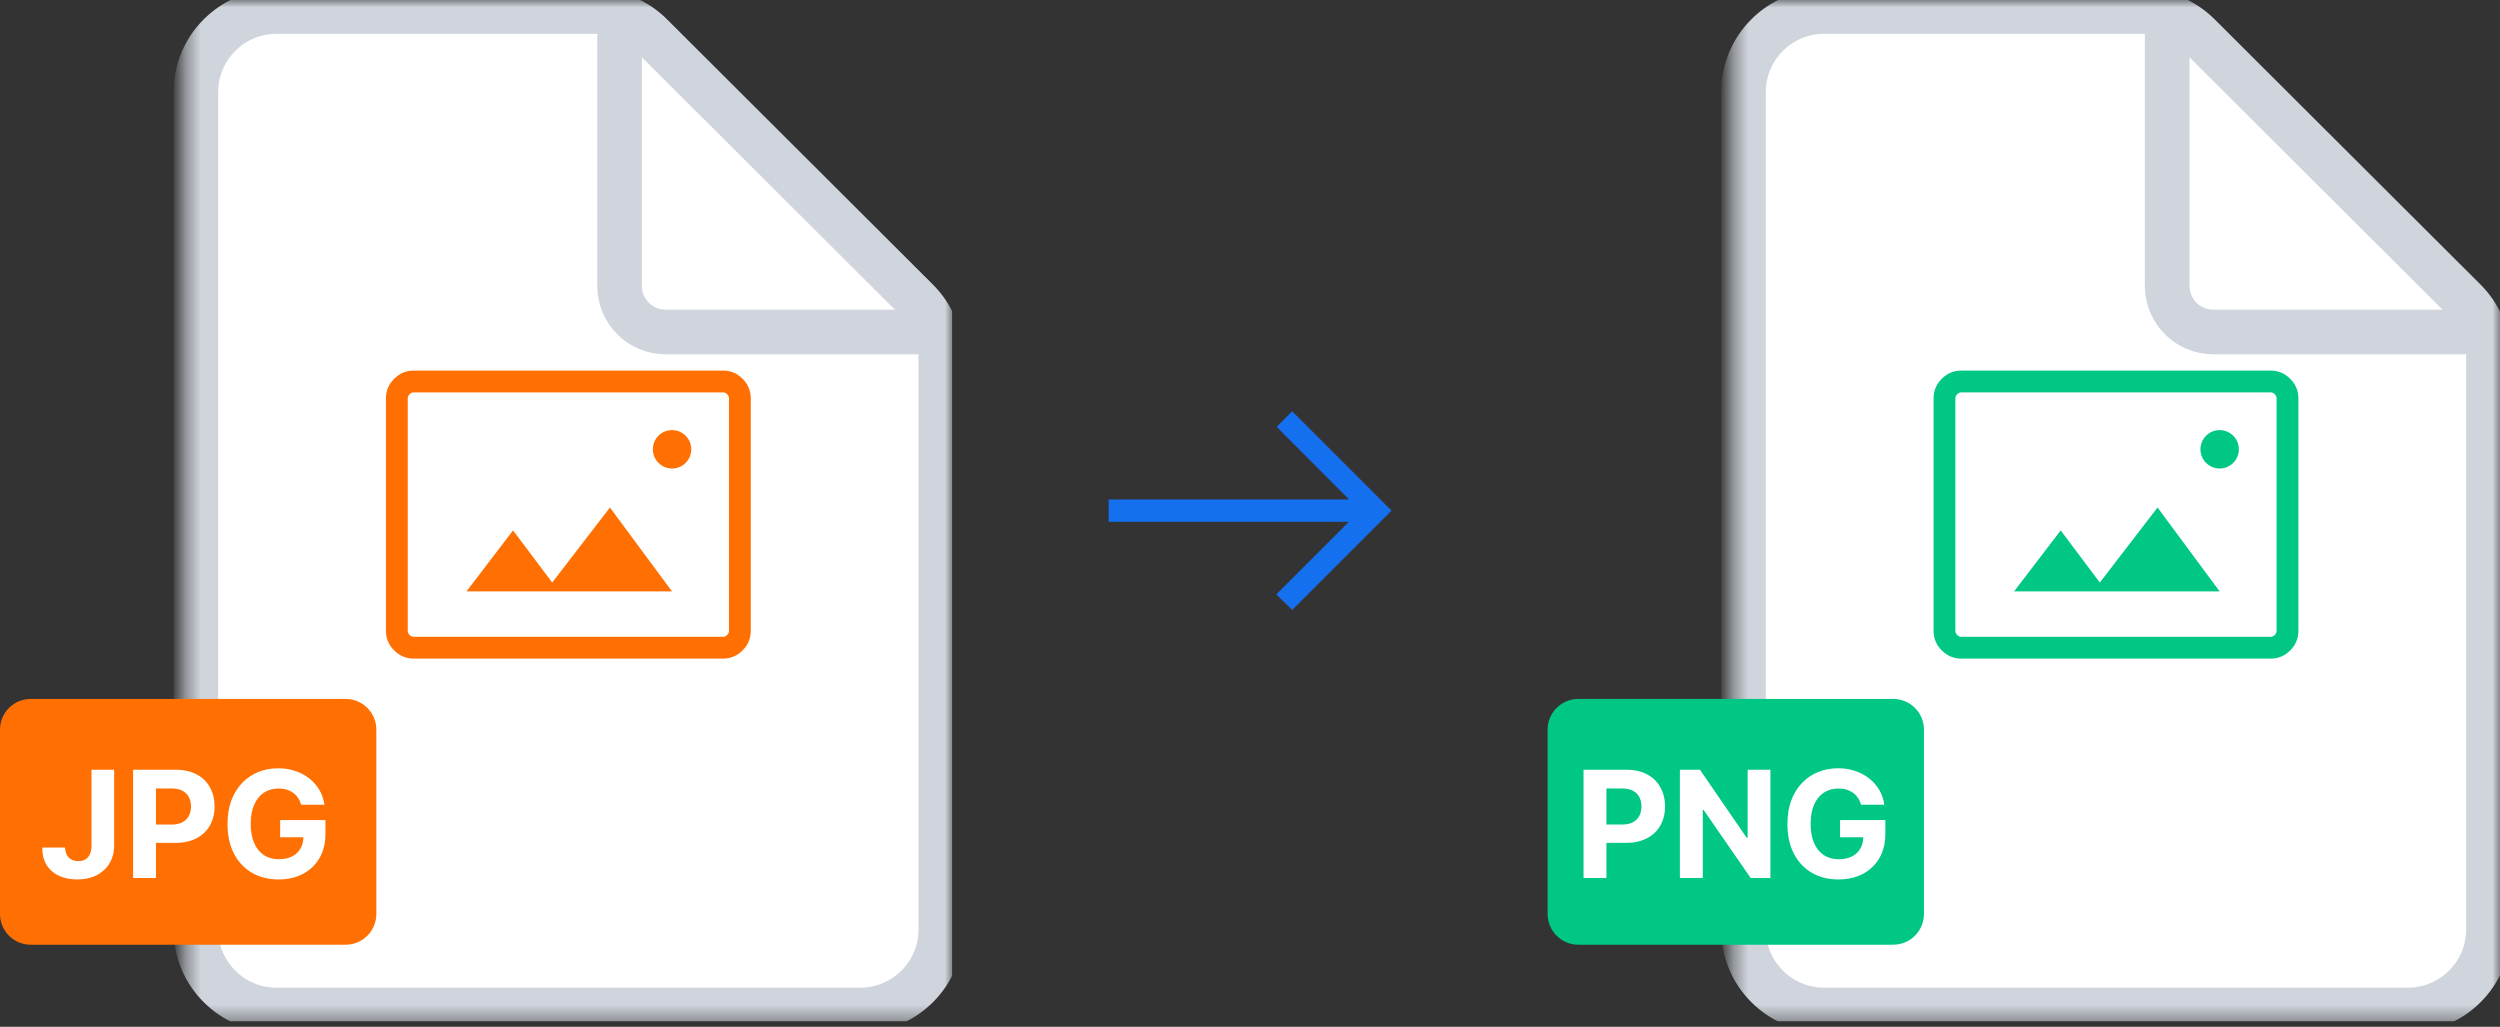
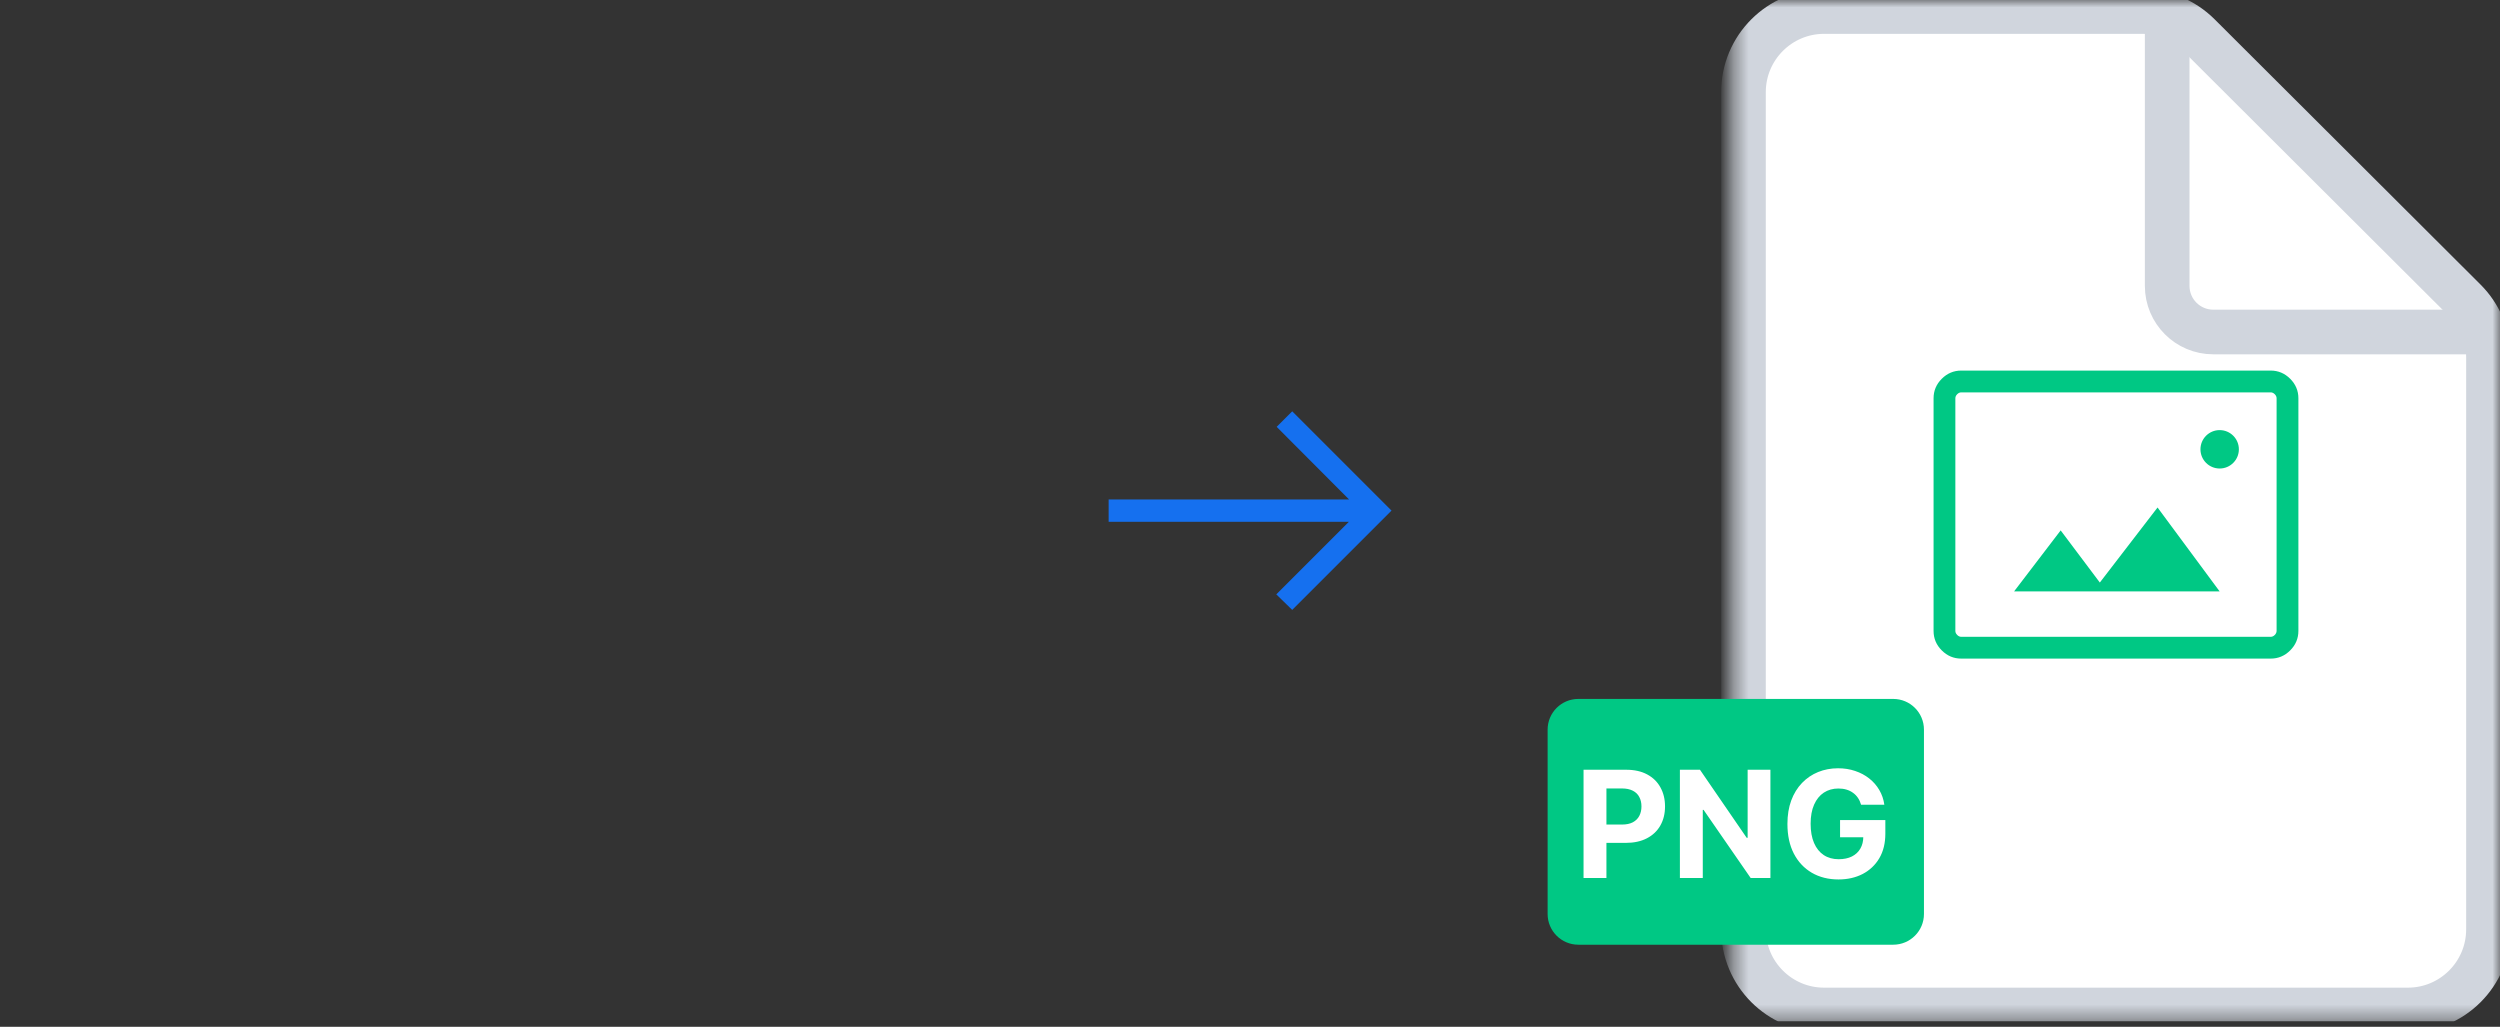
<svg xmlns="http://www.w3.org/2000/svg" width="168" height="69" viewBox="0 0 168 69" fill="none">
  <rect x="0" y="0" width="168" height="69" fill="#333333" stroke="none" />
  <g clip-path="url(#clip0_1640_5680)">
    <mask id="mask0_1640_5680" style="mask-type:luminance" maskUnits="userSpaceOnUse" x="12" y="0" width="52" height="69">
      <path d="M64 0H12.387V68.645H64V0Z" fill="white" />
    </mask>
    <g mask="url(#mask0_1640_5680)">
      <path d="M57.806 67.871H18.581C15.588 67.871 13.161 65.445 13.161 62.452V6.194C13.161 3.201 15.588 0.774 18.581 0.774H39.934C41.368 0.774 42.745 1.344 43.761 2.357L61.633 20.185C62.653 21.202 63.226 22.582 63.226 24.022V62.452C63.226 65.445 60.799 67.871 57.806 67.871Z" fill="white" stroke="#D0D5DD" stroke-width="3" />
      <path d="M41.635 1.716V19.213C41.635 20.923 43.021 22.31 44.731 22.31H62.28" stroke="#D0D5DD" stroke-width="3" stroke-linecap="round" />
    </g>
    <mask id="mask1_1640_5680" style="mask-type:alpha" maskUnits="userSpaceOnUse" x="22" y="19" width="32" height="32">
      <path d="M53.678 19.097H22.71V50.064H53.678V19.097Z" fill="#B131BD" />
    </mask>
    <g mask="url(#mask1_1640_5680)">
      <path d="M27.797 44.258C27.291 44.258 26.854 44.075 26.486 43.707C26.119 43.34 25.936 42.903 25.936 42.397V26.764C25.936 26.258 26.119 25.822 26.486 25.454C26.854 25.087 27.291 24.903 27.797 24.903H48.591C49.097 24.903 49.533 25.087 49.901 25.454C50.268 25.822 50.452 26.258 50.452 26.764V42.397C50.452 42.903 50.268 43.34 49.901 43.707C49.533 44.075 49.097 44.258 48.591 44.258H27.797ZM27.797 42.794H48.591C48.69 42.794 48.781 42.753 48.864 42.67C48.946 42.587 48.987 42.496 48.987 42.397V26.764C48.987 26.665 48.946 26.574 48.864 26.491C48.781 26.409 48.69 26.367 48.591 26.367H27.797C27.697 26.367 27.606 26.409 27.524 26.491C27.441 26.574 27.4 26.665 27.4 26.764V42.397C27.4 42.496 27.441 42.587 27.524 42.67C27.606 42.753 27.697 42.794 27.797 42.794ZM31.348 39.742H45.159L40.987 34.104L37.109 39.147L34.477 35.643L31.348 39.742Z" fill="#FF6F01" />
      <path d="M45.161 31.484C45.874 31.484 46.452 30.906 46.452 30.194C46.452 29.481 45.874 28.903 45.161 28.903C44.449 28.903 43.871 29.481 43.871 30.194C43.871 30.906 44.449 31.484 45.161 31.484Z" fill="#FF6F01" />
    </g>
-     <path d="M23.226 46.968H2.065C0.924 46.968 0 47.892 0 49.032V61.419C0 62.56 0.924 63.484 2.065 63.484H23.226C24.366 63.484 25.29 62.56 25.29 61.419V49.032C25.29 47.892 24.366 46.968 23.226 46.968Z" fill="#FF6F01" />
+     <path d="M23.226 46.968H2.065C0.924 46.968 0 47.892 0 49.032V61.419C0 62.56 0.924 63.484 2.065 63.484H23.226V49.032C25.29 47.892 24.366 46.968 23.226 46.968Z" fill="#FF6F01" />
    <path d="M6.151 51.727H7.671V56.798C7.671 57.267 7.566 57.674 7.355 58.02C7.147 58.365 6.857 58.632 6.485 58.819C6.114 59.006 5.682 59.099 5.189 59.099C4.751 59.099 4.353 59.023 3.996 58.869C3.641 58.712 3.359 58.476 3.151 58.158C2.942 57.839 2.839 57.438 2.842 56.955H4.372C4.377 57.146 4.416 57.311 4.49 57.448C4.565 57.583 4.668 57.687 4.798 57.761C4.931 57.832 5.087 57.867 5.267 57.867C5.457 57.867 5.616 57.827 5.747 57.746C5.879 57.664 5.98 57.543 6.048 57.384C6.117 57.226 6.151 57.03 6.151 56.798V51.727ZM8.943 59V51.727H11.812C12.364 51.727 12.834 51.833 13.222 52.043C13.61 52.252 13.906 52.542 14.11 52.913C14.316 53.283 14.418 53.709 14.418 54.192C14.418 54.675 14.314 55.101 14.106 55.47C13.898 55.84 13.596 56.127 13.2 56.333C12.807 56.539 12.332 56.642 11.773 56.642H9.944V55.41H11.524C11.82 55.41 12.064 55.359 12.256 55.257C12.45 55.153 12.594 55.01 12.689 54.827C12.786 54.643 12.835 54.431 12.835 54.192C12.835 53.95 12.786 53.74 12.689 53.56C12.594 53.377 12.45 53.236 12.256 53.137C12.062 53.035 11.816 52.984 11.517 52.984H10.48V59H8.943ZM20.24 54.078C20.19 53.905 20.12 53.753 20.03 53.62C19.94 53.485 19.83 53.371 19.7 53.279C19.572 53.184 19.425 53.112 19.26 53.062C19.096 53.013 18.915 52.988 18.716 52.988C18.345 52.988 18.018 53.08 17.736 53.265C17.457 53.45 17.239 53.718 17.083 54.071C16.927 54.421 16.848 54.85 16.848 55.356C16.848 55.863 16.925 56.294 17.079 56.649C17.233 57.004 17.451 57.275 17.733 57.462C18.014 57.647 18.347 57.739 18.73 57.739C19.078 57.739 19.376 57.678 19.622 57.555C19.87 57.429 20.06 57.253 20.19 57.026C20.323 56.798 20.389 56.53 20.389 56.219L20.701 56.266H18.826V55.108H21.87V56.024C21.87 56.663 21.735 57.213 21.465 57.672C21.195 58.129 20.823 58.481 20.35 58.73C19.876 58.976 19.334 59.099 18.723 59.099C18.041 59.099 17.443 58.949 16.927 58.648C16.41 58.345 16.008 57.916 15.719 57.359C15.433 56.801 15.289 56.138 15.289 55.371C15.289 54.781 15.375 54.256 15.545 53.794C15.718 53.33 15.959 52.937 16.27 52.615C16.58 52.293 16.941 52.048 17.353 51.88C17.765 51.712 18.211 51.628 18.691 51.628C19.103 51.628 19.487 51.688 19.842 51.809C20.197 51.927 20.512 52.095 20.787 52.313C21.064 52.531 21.29 52.79 21.465 53.091C21.64 53.389 21.753 53.718 21.802 54.078H20.24Z" fill="white" />
  </g>
  <mask id="mask2_1640_5680" style="mask-type:alpha" maskUnits="userSpaceOnUse" x="72" y="22" width="24" height="25">
    <rect x="72" y="22.323" width="24" height="24" fill="#D9D9D9" />
  </mask>
  <g mask="url(#mask2_1640_5680)">
    <path d="M86.837 40.986L85.767 39.942L90.646 35.063H74.5V33.563H90.656L85.792 28.684L86.837 27.64L93.51 34.313L86.837 40.986Z" fill="#1570EF" />
  </g>
  <g clip-path="url(#clip1_1640_5680)">
    <mask id="mask3_1640_5680" style="mask-type:luminance" maskUnits="userSpaceOnUse" x="116" y="0" width="52" height="69">
      <path d="M168 0H116.387V68.645H168V0Z" fill="white" />
    </mask>
    <g mask="url(#mask3_1640_5680)">
      <path d="M161.806 67.871H122.58C119.587 67.871 117.161 65.445 117.161 62.452V6.194C117.161 3.201 119.587 0.774 122.58 0.774H143.934C145.369 0.774 146.745 1.344 147.761 2.357L165.633 20.185C166.653 21.202 167.226 22.582 167.226 24.022V62.452C167.226 65.445 164.799 67.871 161.806 67.871Z" fill="white" stroke="#D0D5DD" stroke-width="3" />
      <path d="M145.635 1.716V19.213C145.635 20.923 147.021 22.31 148.732 22.31H166.28" stroke="#D0D5DD" stroke-width="3" stroke-linecap="round" />
    </g>
    <mask id="mask4_1640_5680" style="mask-type:alpha" maskUnits="userSpaceOnUse" x="126" y="19" width="32" height="32">
      <path d="M157.678 19.097H126.71V50.064H157.678V19.097Z" fill="#B131BD" />
    </mask>
    <g mask="url(#mask4_1640_5680)">
      <path d="M131.797 44.258C131.29 44.258 130.854 44.075 130.487 43.707C130.119 43.34 129.936 42.903 129.936 42.397V26.764C129.936 26.258 130.119 25.822 130.487 25.454C130.854 25.087 131.29 24.903 131.797 24.903H152.591C153.097 24.903 153.533 25.087 153.901 25.454C154.268 25.822 154.452 26.258 154.452 26.764V42.397C154.452 42.903 154.268 43.34 153.901 43.707C153.533 44.075 153.097 44.258 152.591 44.258H131.797ZM131.797 42.794H152.591C152.69 42.794 152.781 42.753 152.864 42.67C152.946 42.587 152.987 42.496 152.987 42.397V26.764C152.987 26.665 152.946 26.574 152.864 26.491C152.781 26.409 152.69 26.367 152.591 26.367H131.797C131.697 26.367 131.606 26.409 131.524 26.491C131.441 26.574 131.4 26.665 131.4 26.764V42.397C131.4 42.496 131.441 42.587 131.524 42.67C131.606 42.753 131.697 42.794 131.797 42.794ZM135.347 39.742H149.159L144.987 34.104L141.109 39.147L138.477 35.643L135.347 39.742Z" fill="#00C884" />
      <path d="M149.161 31.484C149.874 31.484 150.452 30.906 150.452 30.194C150.452 29.481 149.874 28.903 149.161 28.903C148.449 28.903 147.871 29.481 147.871 30.194C147.871 30.906 148.449 31.484 149.161 31.484Z" fill="#00C884" />
    </g>
    <path d="M127.226 46.968H106.065C104.924 46.968 104 47.892 104 49.032V61.419C104 62.56 104.924 63.484 106.065 63.484H127.226C128.366 63.484 129.29 62.56 129.29 61.419V49.032C129.29 47.892 128.366 46.968 127.226 46.968Z" fill="#00C884" />
    <path d="M106.414 59V51.727H109.284C109.835 51.727 110.305 51.833 110.693 52.043C111.082 52.252 111.378 52.542 111.581 52.913C111.787 53.283 111.89 53.709 111.89 54.192C111.89 54.675 111.786 55.101 111.578 55.47C111.369 55.84 111.068 56.127 110.672 56.333C110.279 56.539 109.803 56.642 109.245 56.642H107.416V55.41H108.996C109.292 55.41 109.536 55.359 109.728 55.257C109.922 55.153 110.066 55.01 110.161 54.827C110.258 54.643 110.306 54.431 110.306 54.192C110.306 53.95 110.258 53.74 110.161 53.56C110.066 53.377 109.922 53.236 109.728 53.137C109.533 53.035 109.287 52.984 108.989 52.984H107.952V59H106.414ZM118.972 51.727V59H117.644L114.48 54.423H114.427V59H112.889V51.727H114.238L117.378 56.301H117.441V51.727H118.972ZM125.065 54.078C125.015 53.905 124.945 53.753 124.855 53.62C124.765 53.485 124.655 53.371 124.525 53.279C124.397 53.184 124.251 53.112 124.085 53.062C123.921 53.013 123.74 52.988 123.541 52.988C123.17 52.988 122.843 53.08 122.561 53.265C122.282 53.45 122.064 53.718 121.908 54.071C121.752 54.421 121.674 54.85 121.674 55.356C121.674 55.863 121.751 56.294 121.904 56.649C122.058 57.004 122.276 57.275 122.558 57.462C122.84 57.647 123.172 57.739 123.556 57.739C123.904 57.739 124.201 57.678 124.447 57.555C124.696 57.429 124.885 57.253 125.015 57.026C125.148 56.798 125.214 56.53 125.214 56.219L125.527 56.266H123.652V55.108H126.695V56.024C126.695 56.663 126.56 57.213 126.29 57.672C126.02 58.129 125.648 58.481 125.175 58.73C124.701 58.976 124.159 59.099 123.549 59.099C122.867 59.099 122.268 58.949 121.752 58.648C121.236 58.345 120.833 57.916 120.544 57.359C120.258 56.801 120.115 56.138 120.115 55.371C120.115 54.781 120.2 54.256 120.37 53.794C120.543 53.33 120.785 52.937 121.095 52.615C121.405 52.293 121.766 52.048 122.178 51.88C122.59 51.712 123.036 51.628 123.517 51.628C123.929 51.628 124.312 51.688 124.667 51.809C125.022 51.927 125.337 52.095 125.612 52.313C125.889 52.531 126.115 52.79 126.29 53.091C126.465 53.389 126.578 53.718 126.627 54.078H125.065Z" fill="white" />
  </g>
  <defs>
    <clipPath id="clip0_1640_5680">
-       <rect width="64" height="68.645" fill="white" />
-     </clipPath>
+       </clipPath>
    <clipPath id="clip1_1640_5680">
      <rect width="64" height="68.645" fill="white" transform="translate(104)" />
    </clipPath>
  </defs>
</svg>